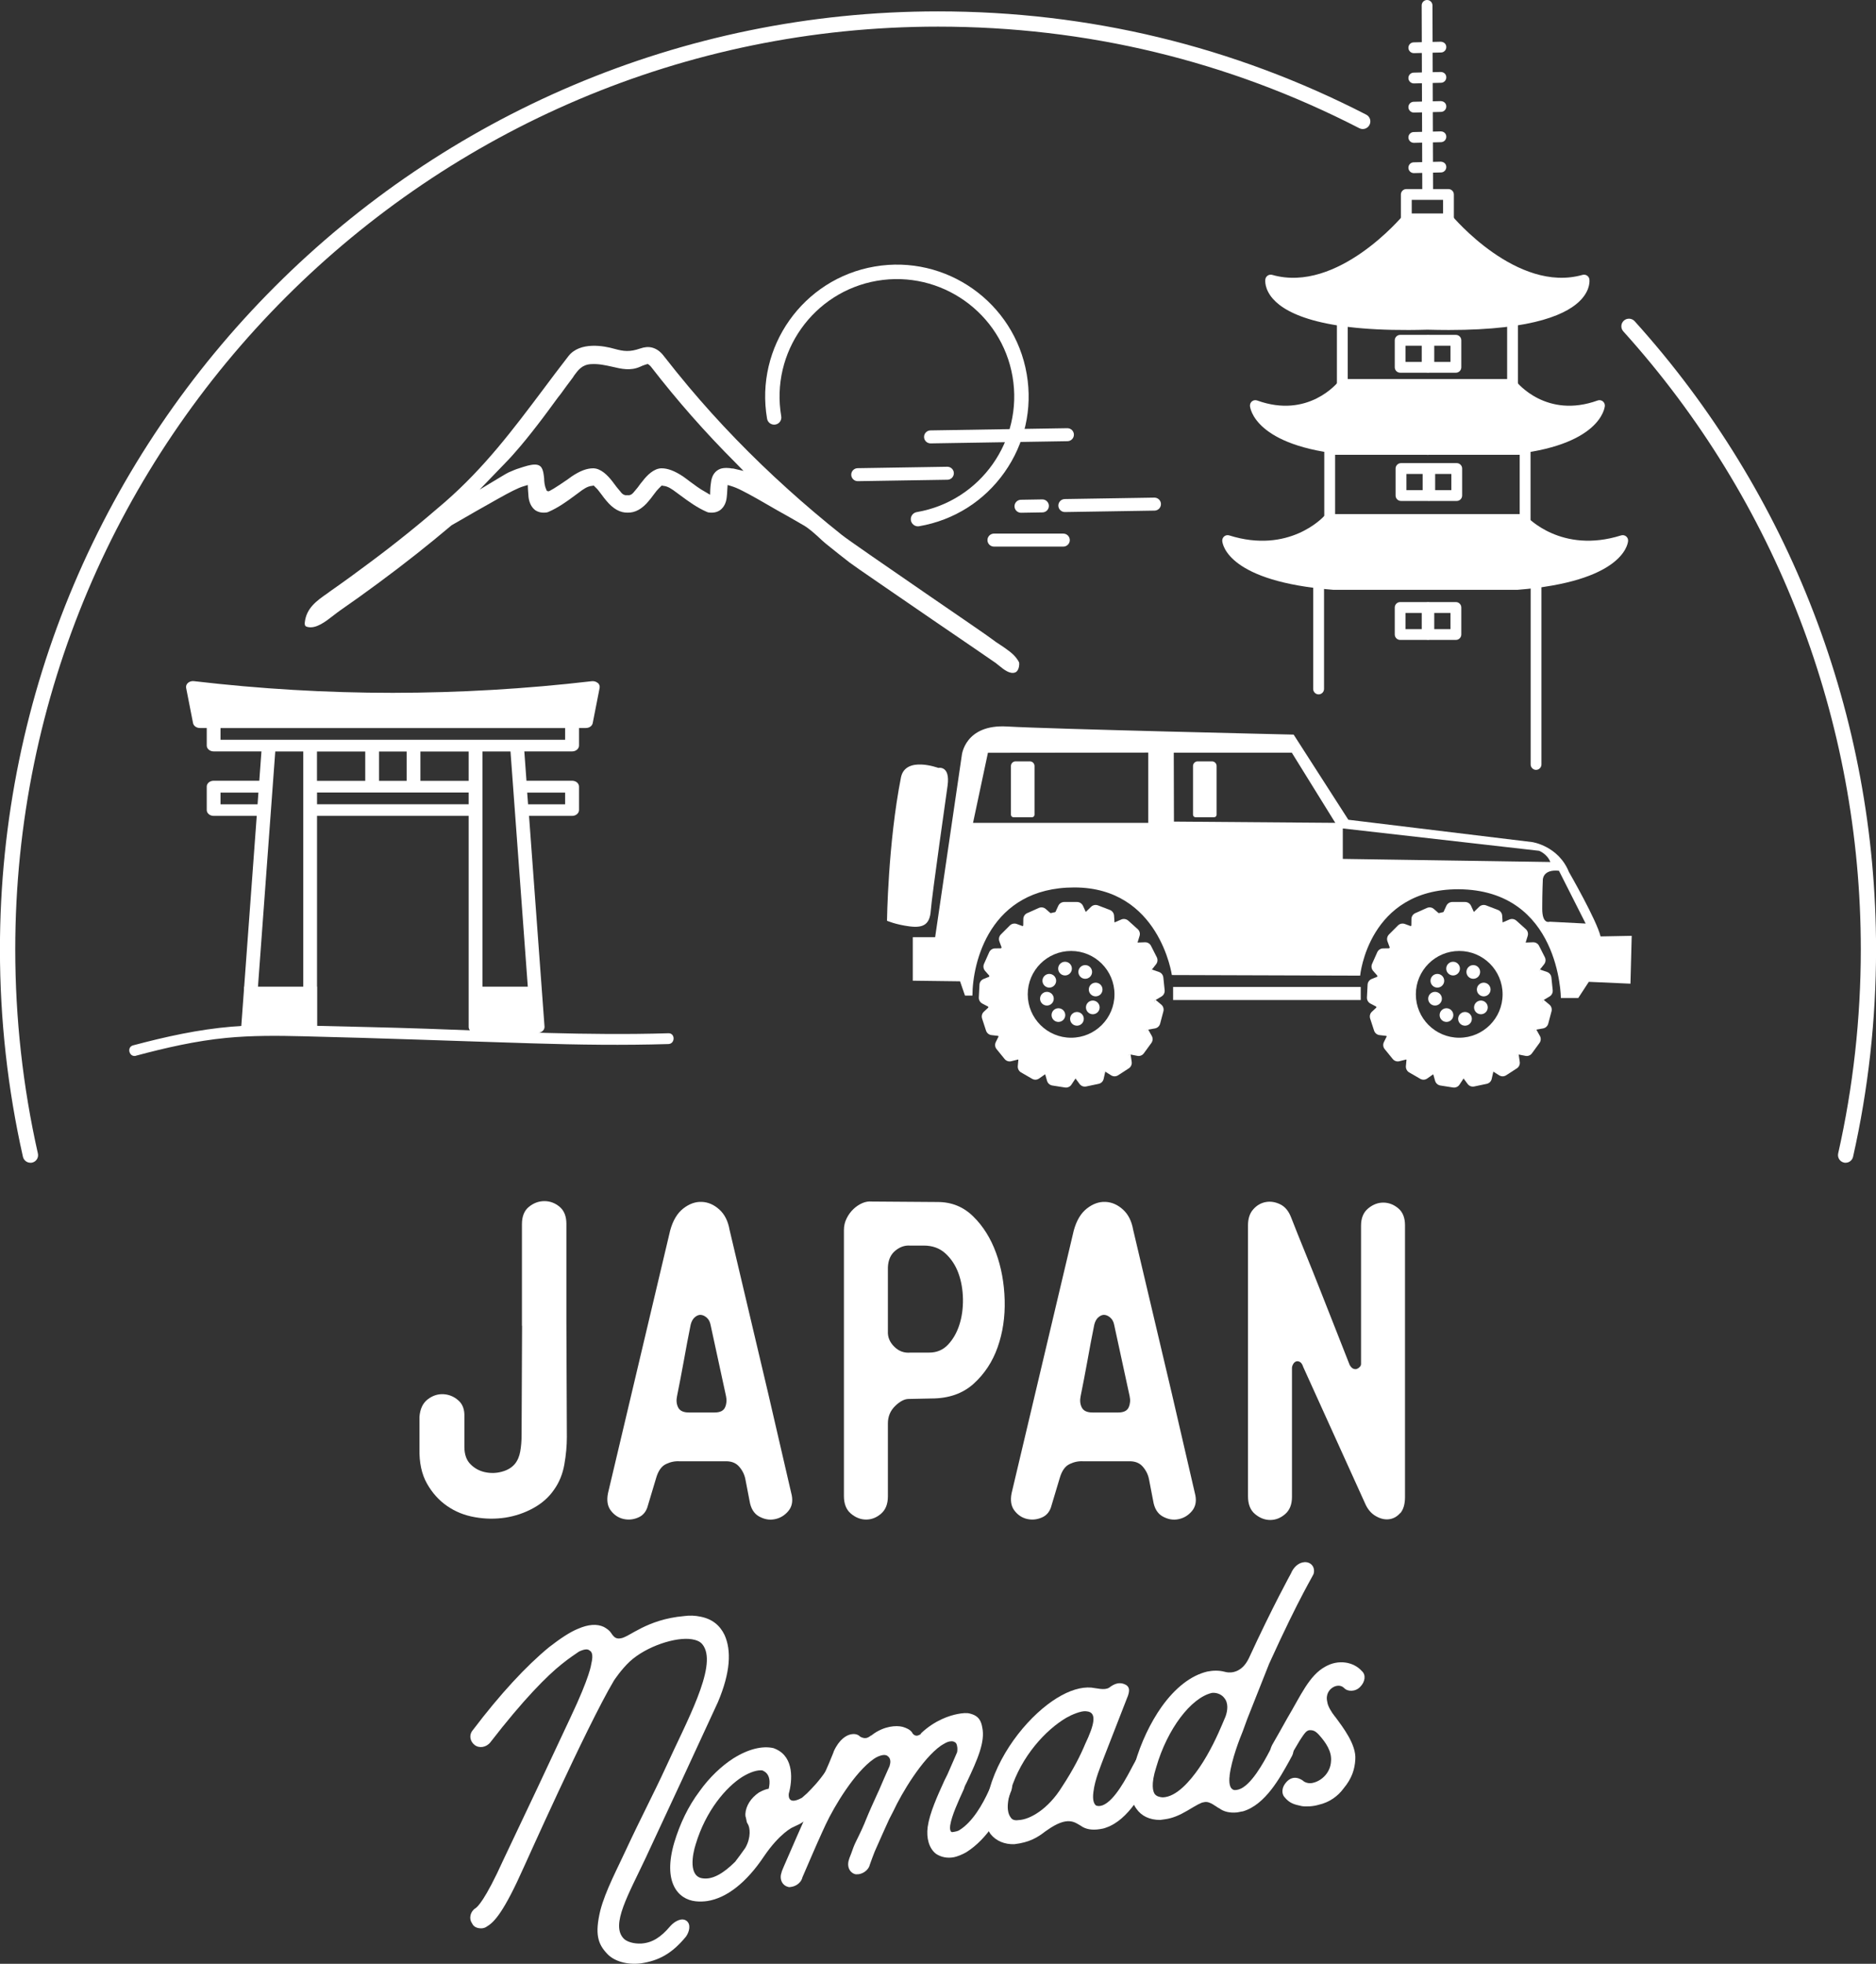
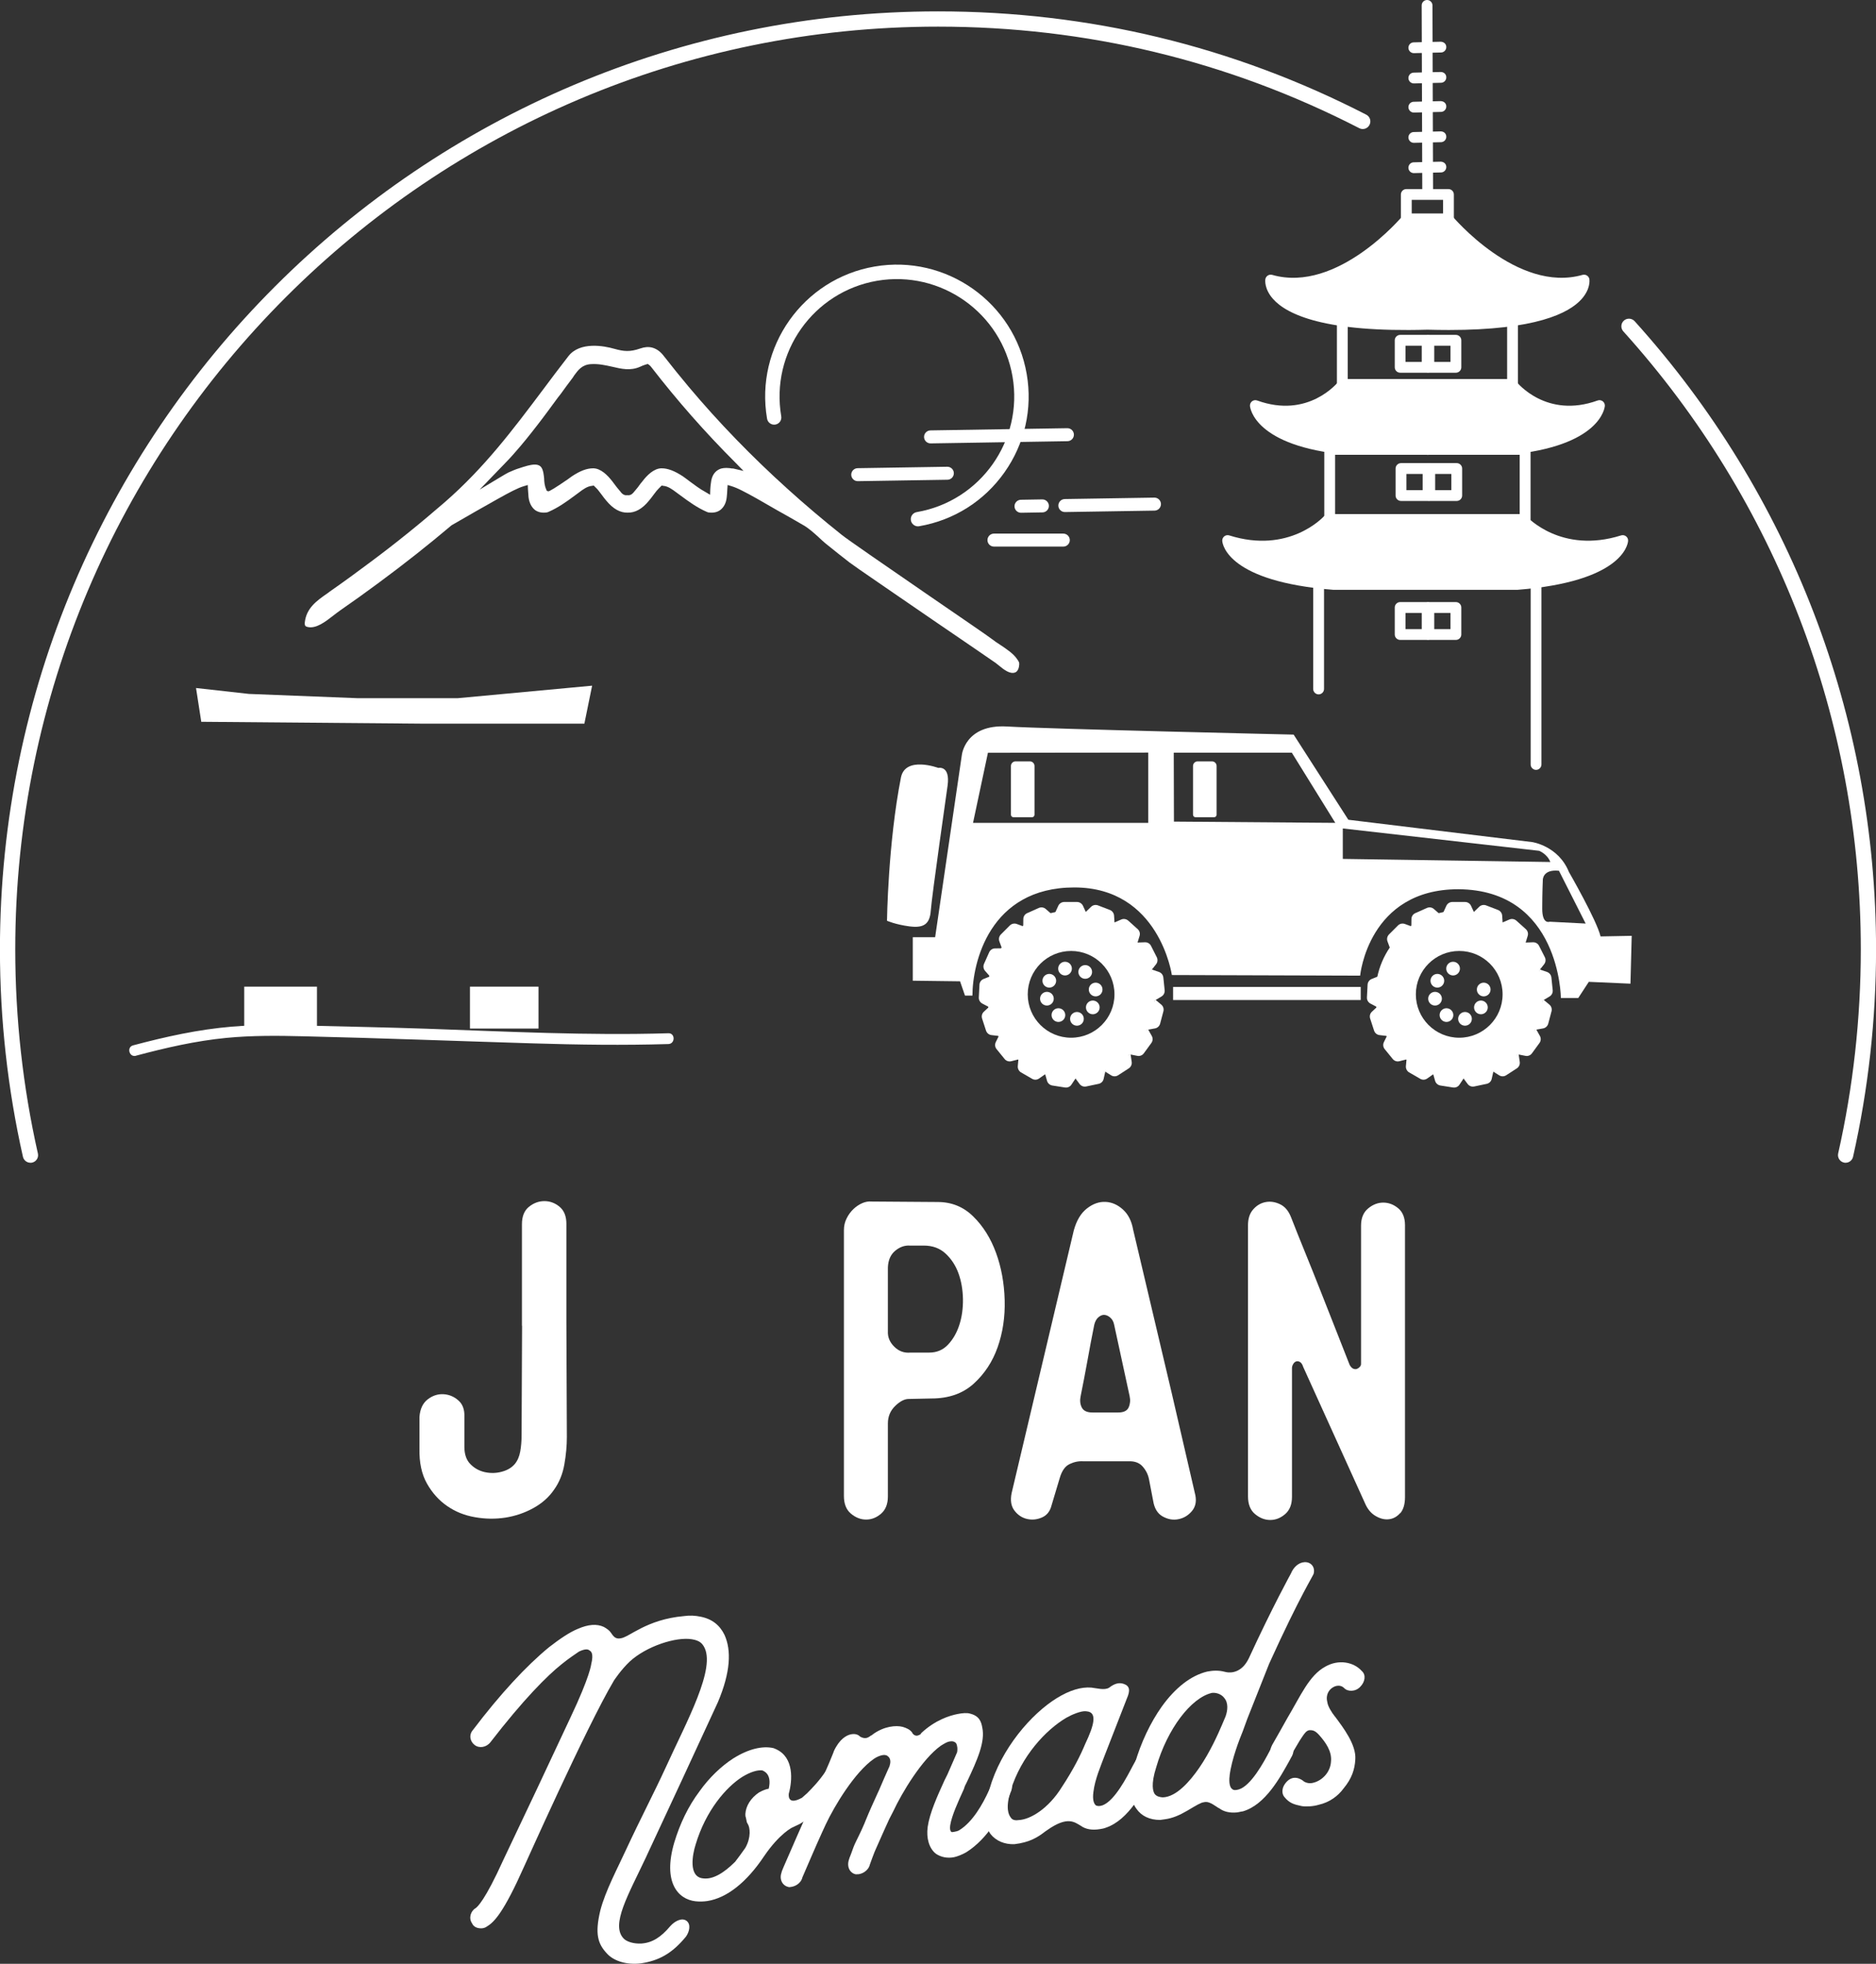
<svg xmlns="http://www.w3.org/2000/svg" id="Laag_3" data-name="Laag 3" viewBox="0 0 314.86 329.56">
  <rect x="0" y="0" width="314.86" height="329.56" fill="#333333" stroke="none" />
  <defs>
    <style>
      .cls-1 {
        fill: #fff;
      }
    </style>
  </defs>
  <g>
    <g>
      <g>
        <path class="cls-1" d="M108.5,311.52c-3.06,6.5-6.04,11.49-3.83,13.8.51.54,1.7.91,2.98.84,1.79-.13,3.23-1,4.85-2.92.77-.87,1.96-1.46,2.72-.89.77.57.51,1.8-.09,2.65-2.38,2.89-4.59,4.04-7.57,4.49-2.3.28-4.51-.34-5.7-1.66-1.53-1.63-2.04-3.29-1.11-7.2.85-3.31,2.98-7.27,4.25-10.06,2.55-5.48,4.76-9.67,6.72-13.93,3.49-7.69,8.59-16.81,6.38-20.39-.26-.39-.6-.93-1.96-1.15-2.64-.45-7.65,1.15-10.46,3.75-1.45,1.36-2.64,3.18-2.64,3.18-4.68,7.89-15.14,31.41-15.14,31.35-3.32,7.46-4.93,9.17-6.12,9.88-.34.26-.68.35-1.02.35-.68,0-1.28-.25-1.53-.84-.6-.85-.26-2.04.6-2.55.26-.18,1.53-1.19,4.68-8.16,3.74-7.84,7.48-15.79,11.23-23.82,3.32-6.99,3.49-8.98,3.49-8.97.43-1.74,0-2.13-.26-2.27-.25-.23-.68-.36-1.79.16-.68.48-1.62,1.07-2.89,2.1-2.47,1.96-6.46,5.97-11.99,13.13-.68.86-1.87,1.05-2.64.45-.77-.59-1.02-1.7-.26-2.55,4.51-5.96,8.93-10.73,12.76-13.87,1.79-1.39,3.49-2.54,4.85-3.08,1.7-.74,3.15-.87,4.34-.31.51.29.94.59,1.19.98.34.47.68,1.12,1.62.93,1.45-.17,4.34-3.18,10.63-3.73.03,0,.06,0,.08-.01.85-.12,1.79-.09,2.72.11,1.96.39,3.23,1.46,4,3.04,1.19,2.61,1.02,6.3-1.11,11.32-4,8.68-7.99,17.3-11.99,25.85Z" />
        <path class="cls-1" d="M139.45,301.57c-1.7,2.02-3.49,3.54-5.27,4.55-.4.19-.79.37-1.19.56,0,0-2.13.98-4.76,4.84-2.89,4.33-6.21,7-9.53,7.51-.6.09-1.28.11-1.96.04-2.98-.33-5.53-3.22-3.57-9.87.94-3.11,2.3-6.02,4.25-8.61,1.62-2.28,3.66-4.21,5.61-5.47,2.55-1.61,4.93-2.18,6.8-1.75.14.06.28.12.43.18,3.06,1.41,2.72,5.3,2.13,7.45,0,.08-.34,2.1,2.21.7.28-.25.57-.5.85-.75.94-.94,2.04-2.08,3.15-3.73.68-.98,1.87-1.29,2.72-.85.68.47.85,1.62.09,2.62-.6.88-1.28,1.86-1.96,2.58ZM127.97,297.11c-.85-.11-2.04.26-3.4,1.09-2.72,1.73-6.12,5.66-7.82,11.35-.51,1.6-1.28,5.46,1.28,5.68,1.53.19,3.32-.76,5.36-2.8.51-.68,1.11-1.46,1.7-2.32,1.02-1.79.77-3.45.43-3.98-.06-.1-.11-.21-.17-.31-.06-.27-.11-.55-.17-.82-.08-.16-.08-.41-.08-.58.08-1.38.94-2.71,2.3-3.62.68-.37,1.19-.55,1.62-.62.6-2.57-.94-2.98-1.02-3.05Z" />
        <path class="cls-1" d="M169.56,300.94c-.11.3-.23.61-.34.91-1.11,2.33-3.32,6.66-7.06,9-.68.39-1.53.72-2.04.82-1.11.22-2.21,0-3.06-.59-1.11-.89-1.62-2.57-1.36-4.5.34-2.36,1.62-5.16,2.81-7.78.17-.37.34-.66.51-1.03.76-1.77,1.36-3.07,1.62-3.72.08-.44.08-1.04-.17-1.5-.26-.29-.6-.39-1.11-.3-.43.08-.85.34-1.45.71-3.15,2.23-6.55,7.92-7.99,11.01-.23.44-.45.88-.68,1.32,0,0-1.62,3.55-2.13,4.75-.34.66-1.11,2.85-1.11,2.85-.17.8-.94,1.46-1.79,1.62-.25.05-.51.01-.6.03-1.02-.23-1.53-1.32-1.11-2.51,0-.08.09-.27.34-.92.26-.73.51-1.46.85-2.12.26-.56.77-1.51,1.36-2.9.09-.21.17-.43.26-.64.6-1.48,1.28-2.97,1.96-4.46.09-.19.17-.37.26-.56.6-1.39,1.19-2.78,1.79-4.09,0-.03,0-.06,0-.08.17-.46.17-1.05-.17-1.41-.26-.29-.6-.39-1.02-.31-.43.08-.94.27-1.45.62-3.23,2.24-6.63,7.91-8.08,10.99-.2.43-.4.87-.6,1.3-1.11,2.42-2.64,6.02-3.32,7.59-.17.8-.94,1.45-1.79,1.6-.25.05-.51.09-.6.02-1.02-.24-1.53-1.34-1.11-2.44,0-.17.09-.35,2.55-5.99,1.79-3.98,4.17-9.44,5.44-12.4.6-1.47.77-1.85.77-1.93.94-2.05,2.13-2.7,2.89-2.85.68-.13,1.19.03,1.53.39.34.19.68.29,1.02.23.43-.08.77-.4.77-.4.03,0,.06-.01.09-.02,1.11-.9,2.3-1.3,3.06-1.45.85-.17,1.62-.15,2.21,0,.68.21,1.19.45,1.53.89.08.07.08.15.08.15.26.38.6.48.85.43.34-.07.6-.29.6-.29,0-.03,0-.06,0-.09,2.38-2.25,4.85-2.99,6.12-3.24.85-.17,1.62-.23,2.13-.07,1.53.38,1.87,1.34,2.04,2.33.51,2.37-.77,5.33-2.64,9.27-.17.29-.34.66-.43,1.02-1.02,2.24-2.04,4.48-2.3,6.06,0,0-.17.88.17,1.16.08.07.26.04.51-.01.26-.05.51-.1.77-.23,2.3-1.38,4-4.43,5.02-6.67.2-.38.4-.76.6-1.13.34-.66.77-1.17,1.45-1.3.34-.06.68-.04.94.08.94.42,1.19,1.65.6,2.78Z" />
        <path class="cls-1" d="M193.45,297.61c-1.53,2.94-4,7.8-7.82,9.1-.34.14-.68.2-1.02.25-1.28.21-2.38.05-3.23-.57-1.02-.59-2.21-1.67-5.61.73-.11.08-.23.15-.34.23-1.28,1-2.64,1.84-5.19,2.14-1.62.05-3.06-.53-4-1.71-1.11-1.58-1.19-4.11-.17-7.54,1.96-6.84,7.06-12.65,11.31-15.27,2.13-1.31,4.08-1.9,5.78-1.76.94.1,2.21.49,2.98.02.85-.65,1.62-.94,2.47-.64,1.02.35,1.11,1.11.51,2.47-1.25,3.2-2.49,6.4-3.74,9.6-.6,1.63-1.62,3.92-1.87,6.09-.17,1.3.08,1.94.42,2.23.26.13.6.16,1.11-.01,2.04-.76,4.08-4.73,5.1-6.67.17-.31.34-.62.51-.93.51-.93,1.62-1.43,2.55-1.05.85.39,1.19,1.53.68,2.45-.14.28-.28.55-.43.83ZM182.31,287.18c-.85-.11-2.47.59-3.32,1.08-3.49,2.05-7.57,6.46-9.35,12.16-.94,3.07-.34,4.15,0,4.59.26.46.85.52,1.36.43,1.87-.09,4.93-1.84,7.23-5.56,1.96-2.98,3.15-5.39,3.91-7.22,1.45-3.05,2.13-5.37.17-5.47Z" />
        <path class="cls-1" d="M206.38,297.99c-.17,1.29.09,2.03.43,2.25.26.23.6.2,1.11.06,2.04-.62,4.17-4.53,5.19-6.48.17-.3.34-.59.51-.89.51-.89,1.62-1.3,2.55-.85.85.54,1.19,1.63.68,2.6,0,0-.26.44-.43.79-1.53,2.73-4,7.39-7.82,8.51-.34.03-.68.15-1.02.18-1.19.11-2.21-.12-2.98-.72-.09,0-.17-.07-.26-.14-1.19-.81-1.7-1-2.3-.85-.51.06-1.19.48-2.81,1.44-1.28.75-2.47,1.25-3.66,1.41-.28.04-.57.08-.85.12-1.79,0-3.15-.66-4-1.89-1.19-1.61-1.28-4.15-.26-7.53,1.02-3.56,2.64-6.94,4.51-9.58,2.3-3.21,4.93-5.25,7.65-5.9.94-.19,1.96-.22,2.89.03.09.02.17.04.26.06.77.17,2.64.16,3.83-2.32,4-8.69,7.06-14.21,7.06-14.22.43-1.05,1.28-1.86,2.3-1.91,1.02-.05,1.79.77,1.53,1.89,0,.27-2.21,3.54-7.48,15.15-1.22,3.07-2.44,6.14-3.66,9.23-.26.7-.51,1.41-.77,2.11-.51,1.24-1.87,4.68-2.21,7.44ZM205.44,284.9c-.51-.63-1.36-.88-2.04-.8-3.49.81-7.48,6.02-9.35,12.49-.94,2.94-.51,4.07-.26,4.46.34.46.94.55,1.36.58,2.3-.06,4.59-2.73,6.12-4.95,1.79-2.59,3.15-5.63,3.83-7.23.2-.47.4-.95.6-1.42.34-.97.51-2.26-.26-3.12Z" />
        <path class="cls-1" d="M224.07,288.08c1.36,1.83,3.57,4.7,3.4,7.17-.09,1.7-.6,3.23-1.96,4.87-.94,1.29-2.38,2.35-4.17,2.75-.94.29-2.21.35-2.89.22-1.28-.27-2.04-.48-2.89-1.53-.42-.48-.6-1.58.51-2.67,1.36-1.28,2.81.1,2.81.1.68.39,1.36.28,1.87.09,1.36-.48,2.55-1.79,2.64-3.49.17-1.71-.94-3.21-1.87-4.28-.77-.91-1.19-.97-1.79-.95-.51.11-.76.46-1.62,1.78-.48.82-.96,1.64-1.45,2.46-.34.7-1.19,1.18-1.96,1.14-.85.06-1.45-.58-1.53-1.34-.08-.42.09-1.11.34-1.56.08-.09,2.55-4.51,2.55-4.51,2.21-3.7,3.66-7.18,6.38-8.64,2.21-1.27,4.76-.79,6.12.74.77.68.51,1.87-.26,2.64-.77.85-2.13.87-2.72.2-.6-.59-1.45-.4-1.96-.04-.43.27-1.19,1.06-.85,2.41.08.68.68,1.68,1.28,2.43Z" />
      </g>
      <g>
        <path class="cls-1" d="M309.76,195.13c-.09,0-.19,0-.28-.03-.69-.15-1.12-.84-.97-1.53,2.52-11.17,3.8-22.68,3.8-34.24,0-38.4-14.16-75.24-39.86-103.72-.47-.52-.43-1.33.09-1.8.52-.47,1.33-.43,1.81.09,26.13,28.95,40.52,66.4,40.52,105.43,0,11.74-1.3,23.45-3.86,34.8-.13.59-.66,1-1.25,1Z" />
        <path class="cls-1" d="M5.1,195.13c-.58,0-1.11-.4-1.25-1-2.56-11.35-3.86-23.06-3.86-34.8C0,72.53,70.62,1.91,157.43,1.91c25.32,0,49.51,5.83,71.87,17.33.63.32.88,1.09.55,1.72-.32.63-1.09.88-1.72.55-22-11.31-45.79-17.04-70.7-17.04C72.03,4.46,2.56,73.94,2.56,159.34c0,11.55,1.28,23.07,3.8,34.24.16.69-.28,1.37-.97,1.53-.09.02-.19.03-.28.03Z" />
      </g>
      <g>
        <path class="cls-1" d="M159.04,131.84s-2.66,18.62-2.82,20.96c-.16,2.35-1.25,2.97-3.6,2.66-2.35-.31-3.75-.94-3.75-.94,0,0,.16-12.98,2.35-24.09.78-3.6,6.26-1.56,6.26-1.56,0,0,2.03-.47,1.56,2.97Z" />
        <path class="cls-1" d="M201.02,127.77h2.39c.43,0,.78.35.78.78v8.17c0,.24-.19.43-.43.43h-3.1c-.24,0-.43-.19-.43-.43v-8.17c0-.43.35-.78.78-.78Z" />
        <path class="cls-1" d="M170.46,127.77h2.39c.43,0,.78.35.78.78v8.17c0,.24-.19.43-.43.43h-3.1c-.24,0-.43-.19-.43-.43v-8.17c0-.43.35-.78.78-.78Z" />
        <g>
          <path class="cls-1" d="M182.34,153.27h-5.3l.58-1.26c.18-.39.57-.64,1-.64h2.14c.43,0,.82.25,1,.64l.58,1.26Z" />
          <path class="cls-1" d="M187.07,155.05l-4.95-1.9,1-.97c.31-.3.76-.39,1.16-.24l2,.77c.4.15.67.53.7.95l.09,1.39Z" />
          <path class="cls-1" d="M190.85,158.41l-3.94-3.55,1.28-.55c.39-.17.85-.09,1.17.19l1.59,1.43c.32.29.44.73.31,1.14l-.41,1.33Z" />
          <path class="cls-1" d="M193.18,162.9l-2.41-4.72,1.39-.05c.43-.02.83.22,1.02.6l.97,1.91c.19.38.15.84-.12,1.18l-.86,1.09Z" />
          <path class="cls-1" d="M193.74,167.93l-.55-5.27,1.32.45c.41.14.69.5.74.93l.22,2.13c.04.43-.16.84-.53,1.06l-1.2.71Z" />
          <path class="cls-1" d="M192.46,172.82l1.37-5.12,1.07.89c.33.27.47.72.36,1.13l-.55,2.07c-.11.41-.45.73-.88.8l-1.37.24Z" />
          <path class="cls-1" d="M189.51,176.93l3.12-4.29.68,1.21c.21.37.18.84-.07,1.18l-1.26,1.73c-.25.35-.68.52-1.1.43l-1.37-.27Z" />
          <path class="cls-1" d="M185.29,179.72l4.45-2.89.2,1.38c.06.42-.13.85-.49,1.08l-1.79,1.16c-.36.23-.82.24-1.19,0l-1.18-.74Z" />
          <path class="cls-1" d="M180.35,180.8l5.19-1.1-.31,1.36c-.09.42-.42.74-.84.83l-2.09.44c-.42.09-.85-.07-1.11-.42l-.83-1.12Z" />
          <path class="cls-1" d="M175.35,180.04l5.24.83-.77,1.16c-.24.36-.66.54-1.09.47l-2.11-.33c-.42-.07-.77-.37-.89-.79l-.38-1.34Z" />
          <path class="cls-1" d="M170.95,177.54l4.59,2.65-1.14.8c-.35.25-.81.27-1.18.05l-1.85-1.07c-.37-.21-.58-.63-.55-1.05l.13-1.39Z" />
          <path class="cls-1" d="M167.74,173.63l3.34,4.12-1.35.34c-.42.11-.85-.04-1.12-.37l-1.35-1.66c-.27-.33-.32-.79-.13-1.18l.62-1.25Z" />
          <path class="cls-1" d="M166.15,168.83l1.64,5.04-1.38-.16c-.43-.05-.78-.34-.92-.75l-.66-2.03c-.13-.41-.02-.86.3-1.15l1.02-.95Z" />
          <path class="cls-1" d="M166.38,163.78l-.28,5.29-1.23-.65c-.38-.2-.61-.6-.59-1.03l.11-2.14c.02-.43.29-.8.69-.96l1.29-.52Z" />
          <path class="cls-1" d="M168.41,159.14l-2.16,4.84-.92-1.05c-.28-.32-.35-.78-.18-1.17l.87-1.95c.17-.39.56-.65.99-.65l1.39-.02Z" />
          <path class="cls-1" d="M171.96,155.54l-3.75,3.75-.48-1.31c-.15-.4-.05-.85.25-1.16l1.51-1.51c.3-.3.76-.4,1.16-.25l1.31.48Z" />
          <path class="cls-1" d="M176.57,153.46l-4.84,2.16.02-1.39c0-.43.26-.82.65-.99l1.95-.87c.39-.17.85-.11,1.17.18l1.05.92Z" />
          <g>
            <circle class="cls-1" cx="178.75" cy="162.55" r="1.15" />
            <circle class="cls-1" cx="182.14" cy="163.11" r="1.15" />
            <circle class="cls-1" cx="183.89" cy="166.06" r="1.15" />
            <circle class="cls-1" cx="183.41" cy="169.06" r="1.15" />
            <circle class="cls-1" cx="180.75" cy="170.98" r="1.15" />
            <circle class="cls-1" cx="177.64" cy="170.35" r="1.15" />
            <circle class="cls-1" cx="175.71" cy="167.6" r="1.15" />
            <circle class="cls-1" cx="176.11" cy="164.59" r="1.15" />
          </g>
          <path class="cls-1" d="M179.77,152.82c-7.76,0-14.06,6.29-14.06,14.06s6.29,14.06,14.06,14.06,14.06-6.29,14.06-14.06-6.29-14.06-14.06-14.06ZM179.77,174.15c-4.02,0-7.28-3.26-7.28-7.28s3.26-7.28,7.28-7.28,7.28,3.26,7.28,7.28-3.26,7.28-7.28,7.28Z" />
        </g>
        <g>
          <path class="cls-1" d="M247.47,153.27h-5.3l.58-1.26c.18-.39.57-.64,1-.64h2.14c.43,0,.82.25,1,.64l.58,1.26Z" />
          <path class="cls-1" d="M252.21,155.05l-4.95-1.9,1-.97c.31-.3.76-.39,1.16-.24l2,.77c.4.15.67.53.7.95l.09,1.39Z" />
          <path class="cls-1" d="M255.99,158.41l-3.94-3.55,1.28-.55c.39-.17.85-.09,1.17.19l1.59,1.43c.32.29.44.73.31,1.14l-.41,1.33Z" />
          <path class="cls-1" d="M258.31,162.9l-2.41-4.72,1.39-.05c.43-.02.83.22,1.02.6l.97,1.91c.19.38.15.84-.12,1.18l-.86,1.09Z" />
          <path class="cls-1" d="M258.87,167.93l-.55-5.27,1.32.45c.41.14.69.5.74.93l.22,2.13c.04.43-.16.84-.53,1.06l-1.2.71Z" />
          <path class="cls-1" d="M257.6,172.82l1.37-5.12,1.07.89c.33.27.47.72.36,1.13l-.55,2.07c-.11.41-.45.73-.88.8l-1.37.24Z" />
          <path class="cls-1" d="M254.65,176.93l3.12-4.29.68,1.21c.21.37.18.84-.07,1.18l-1.26,1.73c-.25.35-.68.52-1.1.43l-1.37-.27Z" />
          <path class="cls-1" d="M250.42,179.72l4.45-2.89.2,1.38c.06.42-.13.85-.49,1.08l-1.79,1.16c-.36.23-.82.24-1.19,0l-1.18-.74Z" />
          <path class="cls-1" d="M245.48,180.8l5.19-1.1-.31,1.36c-.09.42-.42.74-.84.83l-2.09.44c-.42.09-.85-.07-1.11-.42l-.83-1.12Z" />
          <path class="cls-1" d="M240.48,180.04l5.24.83-.77,1.16c-.24.36-.66.54-1.09.47l-2.11-.33c-.42-.07-.77-.37-.89-.79l-.38-1.34Z" />
          <path class="cls-1" d="M236.09,177.54l4.59,2.65-1.14.8c-.35.25-.81.27-1.18.05l-1.85-1.07c-.37-.21-.58-.63-.55-1.05l.13-1.39Z" />
          <path class="cls-1" d="M232.88,173.63l3.34,4.12-1.35.34c-.42.11-.85-.04-1.12-.37l-1.35-1.66c-.27-.33-.32-.79-.13-1.18l.62-1.25Z" />
          <path class="cls-1" d="M231.28,168.83l1.64,5.04-1.38-.16c-.43-.05-.78-.34-.92-.75l-.66-2.03c-.13-.41-.02-.86.3-1.15l1.02-.95Z" />
          <path class="cls-1" d="M231.52,163.78l-.28,5.29-1.23-.65c-.38-.2-.61-.6-.59-1.03l.11-2.14c.02-.43.29-.8.69-.96l1.29-.52Z" />
-           <path class="cls-1" d="M233.54,159.14l-2.16,4.84-.92-1.05c-.28-.32-.35-.78-.18-1.17l.87-1.95c.17-.39.56-.65.99-.65l1.39-.02Z" />
          <path class="cls-1" d="M237.1,155.54l-3.75,3.75-.48-1.31c-.15-.4-.05-.85.25-1.16l1.51-1.51c.3-.3.76-.4,1.16-.25l1.31.48Z" />
          <path class="cls-1" d="M241.71,153.46l-4.84,2.16.02-1.39c0-.43.26-.82.65-.99l1.95-.87c.39-.17.85-.11,1.17.18l1.05.92Z" />
          <g>
            <circle class="cls-1" cx="243.88" cy="162.55" r="1.15" />
-             <circle class="cls-1" cx="247.27" cy="163.11" r="1.15" />
            <circle class="cls-1" cx="249.02" cy="166.06" r="1.15" />
            <circle class="cls-1" cx="248.55" cy="169.06" r="1.15" />
            <circle class="cls-1" cx="245.88" cy="170.98" r="1.15" />
            <circle class="cls-1" cx="242.77" cy="170.35" r="1.15" />
            <circle class="cls-1" cx="240.85" cy="167.6" r="1.15" />
            <circle class="cls-1" cx="241.24" cy="164.59" r="1.15" />
          </g>
          <path class="cls-1" d="M244.91,152.82c-7.76,0-14.06,6.29-14.06,14.06s6.29,14.06,14.06,14.06,14.06-6.29,14.06-14.06-6.29-14.06-14.06-14.06ZM244.91,174.15c-4.02,0-7.28-3.26-7.28-7.28s3.26-7.28,7.28-7.28,7.28,3.26,7.28,7.28-3.26,7.28-7.28,7.28Z" />
        </g>
        <rect class="cls-1" x="196.89" y="165.63" width="31.49" height="2.19" />
        <path class="cls-1" d="M268.64,157.18c-.63-2.71-5.32-10.85-5.32-10.85-1.77-4.38-6.15-5.01-6.15-5.01l-30.87-3.75-9.18-14.29s-40.98-.94-48.08-1.36c-7.09-.42-7.61,4.8-7.61,4.8l-4.48,30.56h-3.75v7.3l7.93.1.83,2.4h1.25c0-5.42,2.82-18.15,17.1-18.15s16.37,14.7,16.37,14.7l31.6.1s1.36-14.5,16.48-14.5c17.1.1,17.21,18.25,17.21,18.25h2.92l1.77-2.71,6.99.31.21-8.03-5.21.1ZM192.72,138.09h-29.41l2.5-11.76,26.91-.03v11.78ZM197.03,137.89l-.03-11.58h19.81l7.3,11.78-27.09-.21ZM225.37,144.14v-5.11l32.95,3.75s1.36.52,1.88,1.88l-34.83-.52ZM260.09,154.68s-1.25.52-1.25-2.19.1-4.8.1-4.8c0,0-.07-1.85,2.71-1.56l4.48,8.86-6.05-.31Z" />
      </g>
    </g>
    <g>
      <path class="cls-1" d="M87.6,222.5v-17.05c0-1.32.39-2.29,1.18-2.93.79-.63,1.65-.95,2.59-.95s1.79.32,2.55.95c.76.64,1.14,1.59,1.14,2.86v16.44l.08,19.33c0,1.47-.14,3.01-.42,4.6-.28,1.6-.85,3.01-1.71,4.22-.86,1.27-2.03,2.31-3.5,3.12-1.47.81-3.05,1.34-4.72,1.6-1.67.25-3.38.23-5.1-.08-1.73-.3-3.27-.92-4.64-1.87-1.37-.94-2.5-2.19-3.39-3.77-.89-1.57-1.31-3.53-1.26-5.86v-5.33c.1-1.32.56-2.3,1.37-2.93.81-.63,1.69-.92,2.63-.88.94.05,1.78.39,2.51,1.03.74.63,1.08,1.56,1.03,2.78v5.02c0,1.27.34,2.25,1.03,2.93.68.69,1.5,1.13,2.44,1.33.94.2,1.88.18,2.82-.08.94-.25,1.66-.69,2.17-1.29.46-.56.76-1.26.91-2.09s.23-1.76.23-2.78l.08-18.34Z" />
-       <path class="cls-1" d="M122.46,206.44l6.47,27.4,3.96,17.12c.2,1.07,0,1.95-.61,2.66-.61.71-1.36,1.16-2.25,1.33-.89.18-1.76.02-2.63-.46-.86-.48-1.4-1.36-1.6-2.63l-.69-3.58c-.15-.81-.51-1.53-1.07-2.17-.56-.63-1.34-.92-2.36-.88h-7.61c-.76-.05-1.52.1-2.28.46-.76.36-1.32,1.14-1.67,2.36l-1.37,4.57c-.25,1.01-.8,1.7-1.64,2.05-.84.36-1.67.43-2.51.23s-1.53-.67-2.09-1.41c-.56-.74-.71-1.71-.46-2.93l10.43-44.07c.46-1.67,1.19-2.9,2.21-3.69,1.01-.79,2.06-1.15,3.12-1.1,1.07.05,2.04.48,2.93,1.29s1.46,1.95,1.71,3.42ZM115.91,222.35c-.41,2.03-.79,4.03-1.14,6.01-.36,1.98-.74,3.96-1.14,5.94-.15.71-.09,1.34.19,1.9.28.56.88.84,1.79.84h4.34c.91,0,1.5-.29,1.75-.88.25-.58.3-1.2.15-1.87l-2.59-11.95c-.1-.51-.3-.9-.61-1.18-.3-.28-.62-.44-.95-.49-.33-.05-.67.06-1.03.34-.36.28-.61.72-.76,1.33Z" />
      <path class="cls-1" d="M141.64,228.44v-22c0-.71.15-1.37.46-1.98.3-.61.69-1.13,1.14-1.56.46-.43.95-.76,1.48-.99.53-.23,1.05-.32,1.56-.27l11.11.08c2.33,0,4.33.81,5.97,2.44,1.65,1.62,2.92,3.65,3.81,6.09.89,2.44,1.37,5.08,1.45,7.92.08,2.84-.32,5.48-1.18,7.92-.86,2.44-2.21,4.48-4.03,6.13-1.83,1.65-4.19,2.47-7.08,2.47l-3.81.08c-.71,0-1.47.39-2.28,1.18-.81.79-1.22,1.76-1.22,2.93v12.25c0,1.27-.38,2.23-1.14,2.89s-1.6.99-2.51.99-1.76-.33-2.55-.99c-.79-.66-1.18-1.65-1.18-2.97v-22.6ZM149.02,223.41c-.05.97.3,1.83,1.07,2.59.76.76,1.67,1.09,2.74.99h3.12c1.27,0,2.32-.44,3.16-1.33.84-.89,1.47-1.99,1.9-3.31.43-1.32.63-2.77.61-4.34-.03-1.57-.28-3.02-.76-4.34-.48-1.32-1.21-2.42-2.17-3.31-.97-.89-2.18-1.33-3.65-1.33h-2.36c-.86-.05-1.68.24-2.44.88-.76.63-1.17,1.56-1.22,2.78v10.73Z" />
      <path class="cls-1" d="M190.2,206.44l6.47,27.4,3.96,17.12c.2,1.07,0,1.95-.61,2.66-.61.71-1.36,1.16-2.25,1.33-.89.18-1.76.02-2.63-.46-.86-.48-1.4-1.36-1.6-2.63l-.69-3.58c-.15-.81-.51-1.53-1.07-2.17-.56-.63-1.34-.92-2.36-.88h-7.61c-.76-.05-1.52.1-2.28.46-.76.36-1.32,1.14-1.67,2.36l-1.37,4.57c-.25,1.01-.8,1.7-1.64,2.05-.84.36-1.67.43-2.51.23s-1.53-.67-2.09-1.41c-.56-.74-.71-1.71-.46-2.93l10.43-44.07c.46-1.67,1.19-2.9,2.21-3.69,1.01-.79,2.06-1.15,3.12-1.1,1.07.05,2.04.48,2.93,1.29s1.46,1.95,1.71,3.42ZM183.65,222.35c-.41,2.03-.79,4.03-1.14,6.01-.36,1.98-.74,3.96-1.14,5.94-.15.71-.09,1.34.19,1.9.28.56.88.84,1.79.84h4.34c.91,0,1.5-.29,1.75-.88.25-.58.3-1.2.15-1.87l-2.59-11.95c-.1-.51-.3-.9-.61-1.18-.3-.28-.62-.44-.95-.49-.33-.05-.67.06-1.03.34-.36.28-.61.72-.76,1.33Z" />
      <path class="cls-1" d="M234.99,253.93c-.53.61-1.17.95-1.9,1.03-.74.08-1.48-.11-2.25-.57s-1.34-1.17-1.75-2.13l-10.35-22.83c-.15-.46-.34-.75-.57-.87-.23-.13-.44-.15-.65-.08-.2.08-.37.23-.49.46-.13.23-.19.44-.19.65v21.61c0,1.27-.38,2.23-1.14,2.89-.76.66-1.6.99-2.51.99s-1.76-.33-2.55-.99c-.79-.66-1.18-1.65-1.18-2.97v-45.51c0-1.11.29-2,.88-2.66.58-.66,1.28-1.07,2.09-1.22.81-.15,1.62-.02,2.44.38s1.42,1.14,1.83,2.21c.71,1.83,1.5,3.79,2.36,5.9.86,2.11,1.72,4.26,2.59,6.47.86,2.21,1.71,4.36,2.55,6.47.84,2.11,1.61,4.07,2.32,5.9.2.36.42.57.65.65.23.08.43.08.61,0,.18-.08.33-.19.46-.34.13-.15.19-.3.19-.46v-23.21c0-1.27.39-2.23,1.18-2.89.79-.66,1.64-.99,2.55-.99s1.75.32,2.51.95c.76.63,1.14,1.59,1.14,2.85v45.59c0,1.22-.27,2.13-.8,2.74Z" />
    </g>
    <g>
      <path class="cls-1" d="M239.62,32.96c-.5,0-.9-.4-.91-.9l-.1-31.15c0-.5.4-.91.9-.91h0c.5,0,.9.4.91.9l.1,31.15c0,.5-.4.91-.9.91h0Z" />
      <g>
        <path class="cls-1" d="M265.86,47c-11.7,3.34-22.89-10.24-22.89-10.24h-6.81s-11.19,13.58-22.89,10.24c0,0-1.22,8.21,26.29,7.42,27.51.8,26.29-7.42,26.29-7.42Z" />
        <path class="cls-1" d="M243.17,55.38c-1.15,0-2.36-.02-3.63-.05-17.15.49-23.53-2.53-25.87-5.15-1.49-1.68-1.32-3.14-1.3-3.31.04-.26.19-.49.41-.63.22-.14.49-.18.74-.11,10.98,3.14,21.83-9.82,21.94-9.95.17-.21.43-.33.7-.33h6.81c.27,0,.53.12.7.33.11.13,10.95,13.08,21.94,9.95.25-.07.52-.03.74.11.22.14.37.37.41.63.02.16.19,1.63-1.3,3.31-2.16,2.43-7.8,5.2-22.29,5.2ZM239.54,53.51c17.18.5,22.7-2.56,24.46-4.43.29-.31.5-.61.64-.87-10.67,1.92-20.3-8.49-22.09-10.55h-5.98c-1.79,2.06-11.43,12.46-22.09,10.55.14.26.35.56.64.87,1.76,1.87,7.26,4.93,24.41,4.43Z" />
      </g>
      <path class="cls-1" d="M253.85,65.44h-28.56c-.5,0-.91-.41-.91-.91v-10.65c0-.5.41-.91.91-.91h28.56c.5,0,.91.41.91.91v10.65c0,.5-.41.91-.91.91ZM226.2,63.63h26.75v-8.84h-26.75v8.84Z" />
      <path class="cls-1" d="M255.97,88.1h-32.8c-.5,0-.91-.41-.91-.91v-11.79c0-.5.41-.91.91-.91h16.58s.07,0,.11,0c.04,0,.08,0,.1,0h16.01c.5,0,.91.41.91.91v11.79c0,.5-.41.91-.91.91ZM224.08,86.29h30.98v-9.97h-15.1c-.15.01-.22,0-.28,0h-15.6v9.98Z" />
      <path class="cls-1" d="M239.57,76.33s-.12,0-.16-.01c0,0-.01,0-.02,0-.5,0-.87-.41-.87-.9s.44-.9.94-.9h.21c.5,0,.91.41.91.91s-.38.88-.85.9c-.05,0-.12.01-.15.01Z" />
      <path class="cls-1" d="M257.81,129.2c-.5,0-.91-.41-.91-.91v-31.14h-34.68v18.47c0,.5-.41.91-.91.91s-.91-.41-.91-.91v-19.38c0-.5.41-.91.91-.91h36.49c.5,0,.91.41.91.91v32.05c0,.5-.41.91-.91.91Z" />
      <path class="cls-1" d="M243.1,37.67h-7.07c-.5,0-.91-.41-.91-.91v-4.12c0-.5.41-.91.91-.91h7.07c.5,0,.91.41.91.91v4.12c0,.5-.41.91-.91.91ZM236.94,35.85h5.26v-2.31h-5.26v2.31Z" />
      <g>
        <path class="cls-1" d="M268.45,68.05s-.48,6.02-15.42,7.36h-26.92c-14.94-1.34-15.42-7.36-15.42-7.36,9.33,3.38,14.71-3.51,14.71-3.51h28.34s5.38,6.89,14.71,3.51Z" />
        <path class="cls-1" d="M226.11,76.32c-15.6-1.4-16.3-7.92-16.32-8.19-.02-.31.11-.61.35-.79.25-.19.57-.23.86-.13,8.57,3.1,13.48-2.96,13.69-3.22.17-.22.44-.35.71-.35h28.34c.28,0,.54.13.71.35.2.26,5.11,6.32,13.69,3.22.29-.11.61-.05.86.13.24.19.38.49.35.79-.02.28-.72,6.79-16.24,8.19h-27ZM212.38,69.5c1.31,1.66,4.77,4.2,13.81,5.01h26.84c8.98-.81,12.42-3.35,13.73-5.01-7.43,1.71-12.21-2.74-13.43-4.05h-27.53c-1.21,1.31-6,5.77-13.42,4.05Z" />
      </g>
      <g>
        <path class="cls-1" d="M272.37,90.71s-.55,6.02-17.71,7.36h-30.91c-17.15-1.34-17.71-7.36-17.71-7.36,10.71,3.38,16.89-3.51,16.89-3.51h32.55s6.18,6.89,16.89,3.51Z" />
        <path class="cls-1" d="M223.75,98.98c-17.48-1.37-18.55-7.49-18.61-8.18-.03-.3.1-.6.33-.79.23-.19.55-.25.84-.16,9.99,3.15,15.71-2.99,15.94-3.26.17-.19.42-.3.67-.3h32.55c.26,0,.5.11.67.3.24.26,5.96,6.4,15.94,3.26.29-.09.61-.03.84.16.24.19.36.49.33.79-.06.69-1.13,6.82-18.54,8.18h-30.98ZM207.84,92.12c1.51,1.66,5.5,4.22,15.98,5.04h30.84c10.41-.82,14.39-3.37,15.9-5.04-8.75,1.85-14.17-2.75-15.47-4.02h-31.78c-1.3,1.27-6.72,5.88-15.47,4.02Z" />
      </g>
      <path class="cls-1" d="M237.29,29.05c-.49,0-.89-.39-.91-.88-.01-.5.38-.92.88-.93l4.55-.11c.54.02.92.38.93.88s-.38.92-.88.93l-4.55.11h-.02Z" />
      <path class="cls-1" d="M237.29,23.97c-.49,0-.89-.39-.91-.88-.01-.5.38-.92.88-.93l4.55-.11c.54,0,.92.38.93.88s-.38.92-.88.93l-4.55.11h-.02Z" />
      <path class="cls-1" d="M237.29,18.89c-.49,0-.89-.39-.91-.88-.01-.5.38-.92.88-.93l4.55-.11c.54.02.92.38.93.88s-.38.92-.88.93l-4.55.11h-.02Z" />
      <path class="cls-1" d="M237.29,14c-.49,0-.89-.39-.91-.88-.01-.5.38-.92.88-.93l4.55-.11c.54.01.92.38.93.88s-.38.92-.88.93l-4.55.11h-.02Z" />
      <path class="cls-1" d="M237.29,8.92c-.49,0-.89-.39-.91-.88-.01-.5.38-.92.88-.93l4.55-.11c.54.03.92.38.93.88s-.38.92-.88.93l-4.55.11h-.02Z" />
    </g>
    <path class="cls-1" d="M154.07,88.33c-.58,0-1.09-.42-1.19-1-.11-.66.33-1.28.99-1.39,10.7-1.84,17.91-12.04,16.07-22.74-1.84-10.7-12.04-17.91-22.74-16.08-10.7,1.84-17.91,12.04-16.08,22.74.11.66-.33,1.28-.99,1.39-.65.11-1.28-.33-1.39-.99-2.06-12.01,6.03-23.47,18.05-25.53,12.01-2.07,23.47,6.03,25.53,18.05,1,5.82-.33,11.68-3.74,16.5-3.41,4.82-8.49,8.03-14.31,9.03-.07.01-.14.02-.21.02Z" />
    <path class="cls-1" d="M170.99,111.09c-.03-.1-.1-.23-.23-.4-.63-.98-1.79-1.74-2.88-2.47-.48-.3-.93-.61-1.34-.93-.68-.53-5.55-3.86-10.71-7.4-6.72-4.62-13.69-9.42-14.54-10.12-3.16-2.52-6.21-5.1-9.06-7.68-6.03-5.43-11.61-11.19-16.61-17.14-1.41-1.69-2.83-3.43-4.19-5.18-.58-.78-1.24-1.24-1.99-1.44-.61-.15-1.26-.1-1.97.15-1.79.61-2.75.5-4.39.05-1.67-.48-5.73-1.26-7.68,1.24-1.49,1.92-2.9,3.79-4.27,5.63-5.05,6.72-9.8,13.05-16.46,18.86-3.94,3.41-8.05,6.77-12.65,10.18-2.12,1.59-4.37,3.23-6.72,4.87l-.33.25c-1.82,1.26-3.53,2.47-3.81,4.85-.05.35.03.53.08.61.03.05.15.15.4.2,1.41.33,2.98-.88,4.37-1.97.38-.28.71-.56,1.04-.78,2.22-1.54,4.42-3.11,6.49-4.65,4.42-3.26,8.43-6.44,12.25-9.67,1.36-.78,2.75-1.59,4.12-2.37,2.55-1.44,4.97-2.83,6.19-3.43.76-.38,1.31-.61,1.82-.76l.66-.2.03.71c.03.45.08,1.01.1,1.36.13.96.51,1.69,1.11,2.15.51.35,1.11.48,1.84.4.13,0,.25-.05.38-.1,1.64-.71,3.08-1.74,4.34-2.68l.76-.56c.73-.56,1.46-1.09,2.27-1.14l.23-.05.18.18c.13.13.48.45.66.71.18.23.38.48.56.73.23.3.45.63.71.91,1.16,1.41,2.35,2.05,3.59,2.02,1.26.03,2.45-.61,3.59-2.02.25-.28.48-.61.71-.91.2-.25.38-.51.56-.73.2-.25.56-.58.68-.71l.18-.18.23.05c.81.05,1.52.58,2.27,1.14l.76.56c1.26.93,2.68,1.97,4.32,2.68.13.05.25.1.38.1.73.08,1.34-.05,1.84-.4.61-.45,1.01-1.19,1.11-2.15.05-.35.08-.91.1-1.36l.05-.71.66.2c.48.15,1.06.38,1.79.76,1.24.61,3.48,1.89,5.83,3.26,1.49.83,3.06,1.72,4.39,2.5.91.51,1.77,1.29,2.58,2.02.4.38.83.78,1.21,1.09,1.34,1.09,2.68,2.15,4.01,3.18.71.56,7.78,5.38,13.99,9.65,5.33,3.64,9.92,6.77,10.55,7.22.15.13.33.28.5.4.88.73,1.92,1.54,2.8,1.16.43-.2.61-.83.63-1.29,0-.18,0-.33-.03-.43ZM122.99,78.64c-.78-.15-1.46-.15-1.99,0-.98.33-1.57,1.14-1.69,2.47-.05.28-.08.66-.1,1.01l-.03.91-.76-.45c-.98-.53-1.84-1.19-2.63-1.77-.38-.3-.78-.58-1.16-.86-1.41-.93-2.55-1.36-3.59-1.36-1.29,0-2.47,1.19-3.23,2.2l-.33.4c-.28.4-.56.78-.86,1.11l-.13.15c-.2.25-.5.66-1.01.66h-.1c-.05-.03-.13-.03-.18,0-.56.05-.91-.38-1.11-.66l-.13-.15c-.3-.33-.58-.71-.88-1.11l-.3-.4c-.78-1.01-1.94-2.2-3.23-2.2-1.06,0-2.2.43-3.59,1.36l-.73.53q-2.95,2.02-3.21,1.97l-.25-.08-.1-.25c-.28-.61-.33-1.26-.35-1.87l-.05-.43c-.08-.78-.28-1.29-.58-1.57-.53-.45-1.41-.28-2.15-.1-.51.15-.98.28-1.46.45-.5.15-.96.35-1.44.56-.25.08-1.06.53-1.49.81l-3.66,2.2,3-3.11s1.74-1.79,2.02-2.1c.3-.33.63-.68.93-1.04,1.19-1.34,2.37-2.8,3.76-4.6,1.16-1.49,2.3-3.06,3.43-4.6l.48-.61c.63-.88,1.29-1.77,1.94-2.63.1-.15.23-.3.3-.45.68-.93,1.34-1.84,2.85-1.92,1.24-.08,2.4.18,3.53.43,1.59.38,3.08.71,4.65.03l.23-.1c.15-.08.3-.13.45-.18.1-.05.28-.1.38-.13l.28-.08.25.18c.08.05.23.2.3.3,4.42,5.71,9.04,10.96,14.16,16.08l1.36,1.39-1.84-.43Z" />
    <path class="cls-1" d="M22.81,177.17c4.98-1.33,10.02-2.49,15.16-2.99,4.32-.42,8.67-.38,13.01-.27,12.84.3,25.68.8,38.52,1.19,7.56.23,15.12.34,22.68.11,1.16-.04,1.17-1.85,0-1.81-13.54.41-27.07-.29-40.59-.76-6.34-.22-12.69-.34-19.03-.5-4.55-.12-9.11-.23-13.65.15-5.62.47-11.13,1.69-16.57,3.14-1.13.3-.65,2.05.48,1.75h0Z" />
    <rect class="cls-1" x="40.99" y="165.58" width="12.21" height="7.03" />
-     <path class="cls-1" d="M100.3,114.6c-.26-.22-.63-.33-1-.28-11.06,1.29-22.21,1.94-33.37,1.95-11.16,0-22.31-.66-33.37-1.96-.63-.08-1.22.29-1.32.82-.02.1-.02.21,0,.31l1.16,5.91c.09.47.58.82,1.14.82h1.16v2.95c0,.54.52.98,1.16.98h8.02l-.36,4.92h-7.66c-.64,0-1.16.44-1.16.98v3.94c0,.54.52.98,1.16.98h7.23l-2.6,35.37c-.04.54.45,1.01,1.08,1.04.02,0,.05,0,.07,0h10.41c.64,0,1.16-.44,1.16-.98v-35.43h25.45v35.43c0,.54.52.98,1.16.98h10.41c.64,0,1.16-.44,1.16-.98,0-.02,0-.04,0-.06l-2.6-35.37h7.23c.64,0,1.16-.44,1.16-.98v-3.94c0-.54-.52-.98-1.16-.98h-7.66l-.36-4.92h8.02c.64,0,1.16-.44,1.16-.98v-2.95h1.16c.57,0,1.05-.35,1.14-.82l1.16-5.91c.06-.31-.06-.63-.32-.85ZM37.01,133.01h6.36l-.14,1.97h-6.22v-1.97ZM50.89,171.39h-8.02l2.6-35.37.29-3.94.44-5.97h4.7v45.28ZM61.3,126.12v4.92h-8.1v-4.92h8.1ZM78.66,126.12v4.92h-8.1v-4.92h8.1ZM68.25,131.04h-4.63v-4.92h4.63v4.92ZM53.21,134.97v-1.97h25.45v1.97h-25.45ZM94.85,133.01v1.97h-6.22l-.15-1.97h6.36ZM89,171.39h-8.02v-45.28h4.7l3.33,45.28ZM94.85,124.15h-57.84v-1.97h57.84v1.97ZM97.34,120.21h-62.82l-.74-3.76c10.66,1.17,21.4,1.77,32.15,1.79,10.75-.02,21.49-.62,32.15-1.79l-.74,3.76Z" />
    <rect class="cls-1" x="78.88" y="165.58" width="11.5" height="7.03" />
    <polygon class="cls-1" points="32.9 115.46 33.78 121.13 70.56 121.44 98.08 121.44 99.38 115.07 76.82 117.17 60.02 117.17 41.76 116.45 32.9 115.46" />
    <path class="cls-1" d="M239.53,62.55h-4.53c-.5,0-.91-.41-.91-.91v-4.53c0-.5.41-.91.91-.91h4.53c.5,0,.91.41.91.91v4.53c0,.5-.41.91-.91.91ZM235.9,60.74h2.72v-2.72h-2.72v2.72Z" />
    <path class="cls-1" d="M244.35,62.55h-4.53c-.5,0-.91-.41-.91-.91v-4.53c0-.5.41-.91.91-.91h4.53c.5,0,.91.41.91.91v4.53c0,.5-.41.91-.91.91ZM240.72,60.74h2.72v-2.72h-2.72v2.72Z" />
    <path class="cls-1" d="M239.67,84.07h-4.53c-.5,0-.91-.41-.91-.91v-4.53c0-.5.41-.91.91-.91h4.53c.5,0,.91.41.91.91v4.53c0,.5-.41.91-.91.91ZM236.05,82.26h2.72v-2.72h-2.72v2.72Z" />
    <path class="cls-1" d="M244.49,84.07h-4.53c-.5,0-.91-.41-.91-.91v-4.53c0-.5.41-.91.91-.91h4.53c.5,0,.91.41.91.91v4.53c0,.5-.41.91-.91.91ZM240.87,82.26h2.72v-2.72h-2.72v2.72Z" />
    <path class="cls-1" d="M239.53,107.39h-4.53c-.5,0-.91-.41-.91-.91v-4.53c0-.5.41-.91.91-.91h4.53c.5,0,.91.41.91.91v4.53c0,.5-.41.91-.91.91ZM235.9,105.58h2.72v-2.72h-2.72v2.72Z" />
    <path class="cls-1" d="M244.35,107.39h-4.53c-.5,0-.91-.41-.91-.91v-4.53c0-.5.41-.91.91-.91h4.53c.5,0,.91.41.91.91v4.53c0,.5-.41.91-.91.91ZM240.72,105.58h2.72v-2.72h-2.72v2.72Z" />
  </g>
  <path class="cls-1" d="M156.18,74.41c-.59,0-1.08-.48-1.09-1.07-.01-.6.47-1.1,1.07-1.11l22.97-.37h.02c.59,0,1.08.48,1.09,1.07.01.6-.47,1.1-1.07,1.11l-22.97.37h-.02Z" />
  <path class="cls-1" d="M143.96,80.75c-.59,0-1.08-.48-1.09-1.07-.01-.6.47-1.1,1.07-1.11l15.04-.24h.02c.59,0,1.08.48,1.09,1.07.01.6-.47,1.1-1.07,1.11l-15.04.24h-.02Z" />
  <path class="cls-1" d="M178.72,85.93c-.59,0-1.08-.48-1.09-1.07-.01-.6.47-1.1,1.07-1.11l15.04-.24h.02c.59,0,1.08.48,1.09,1.07.01.6-.47,1.1-1.07,1.11l-15.04.24h-.02Z" />
  <path class="cls-1" d="M171.36,86.05c-.59,0-1.08-.48-1.09-1.07-.01-.6.47-1.1,1.07-1.11l3.59-.06h.02c.59,0,1.08.48,1.09,1.07.01.6-.47,1.1-1.07,1.11l-3.59.06h-.02Z" />
  <path class="cls-1" d="M178.46,91.73h-11.64c-.6,0-1.09-.49-1.09-1.09s.49-1.09,1.09-1.09h11.64c.6,0,1.09.49,1.09,1.09s-.49,1.09-1.09,1.09Z" />
</svg>